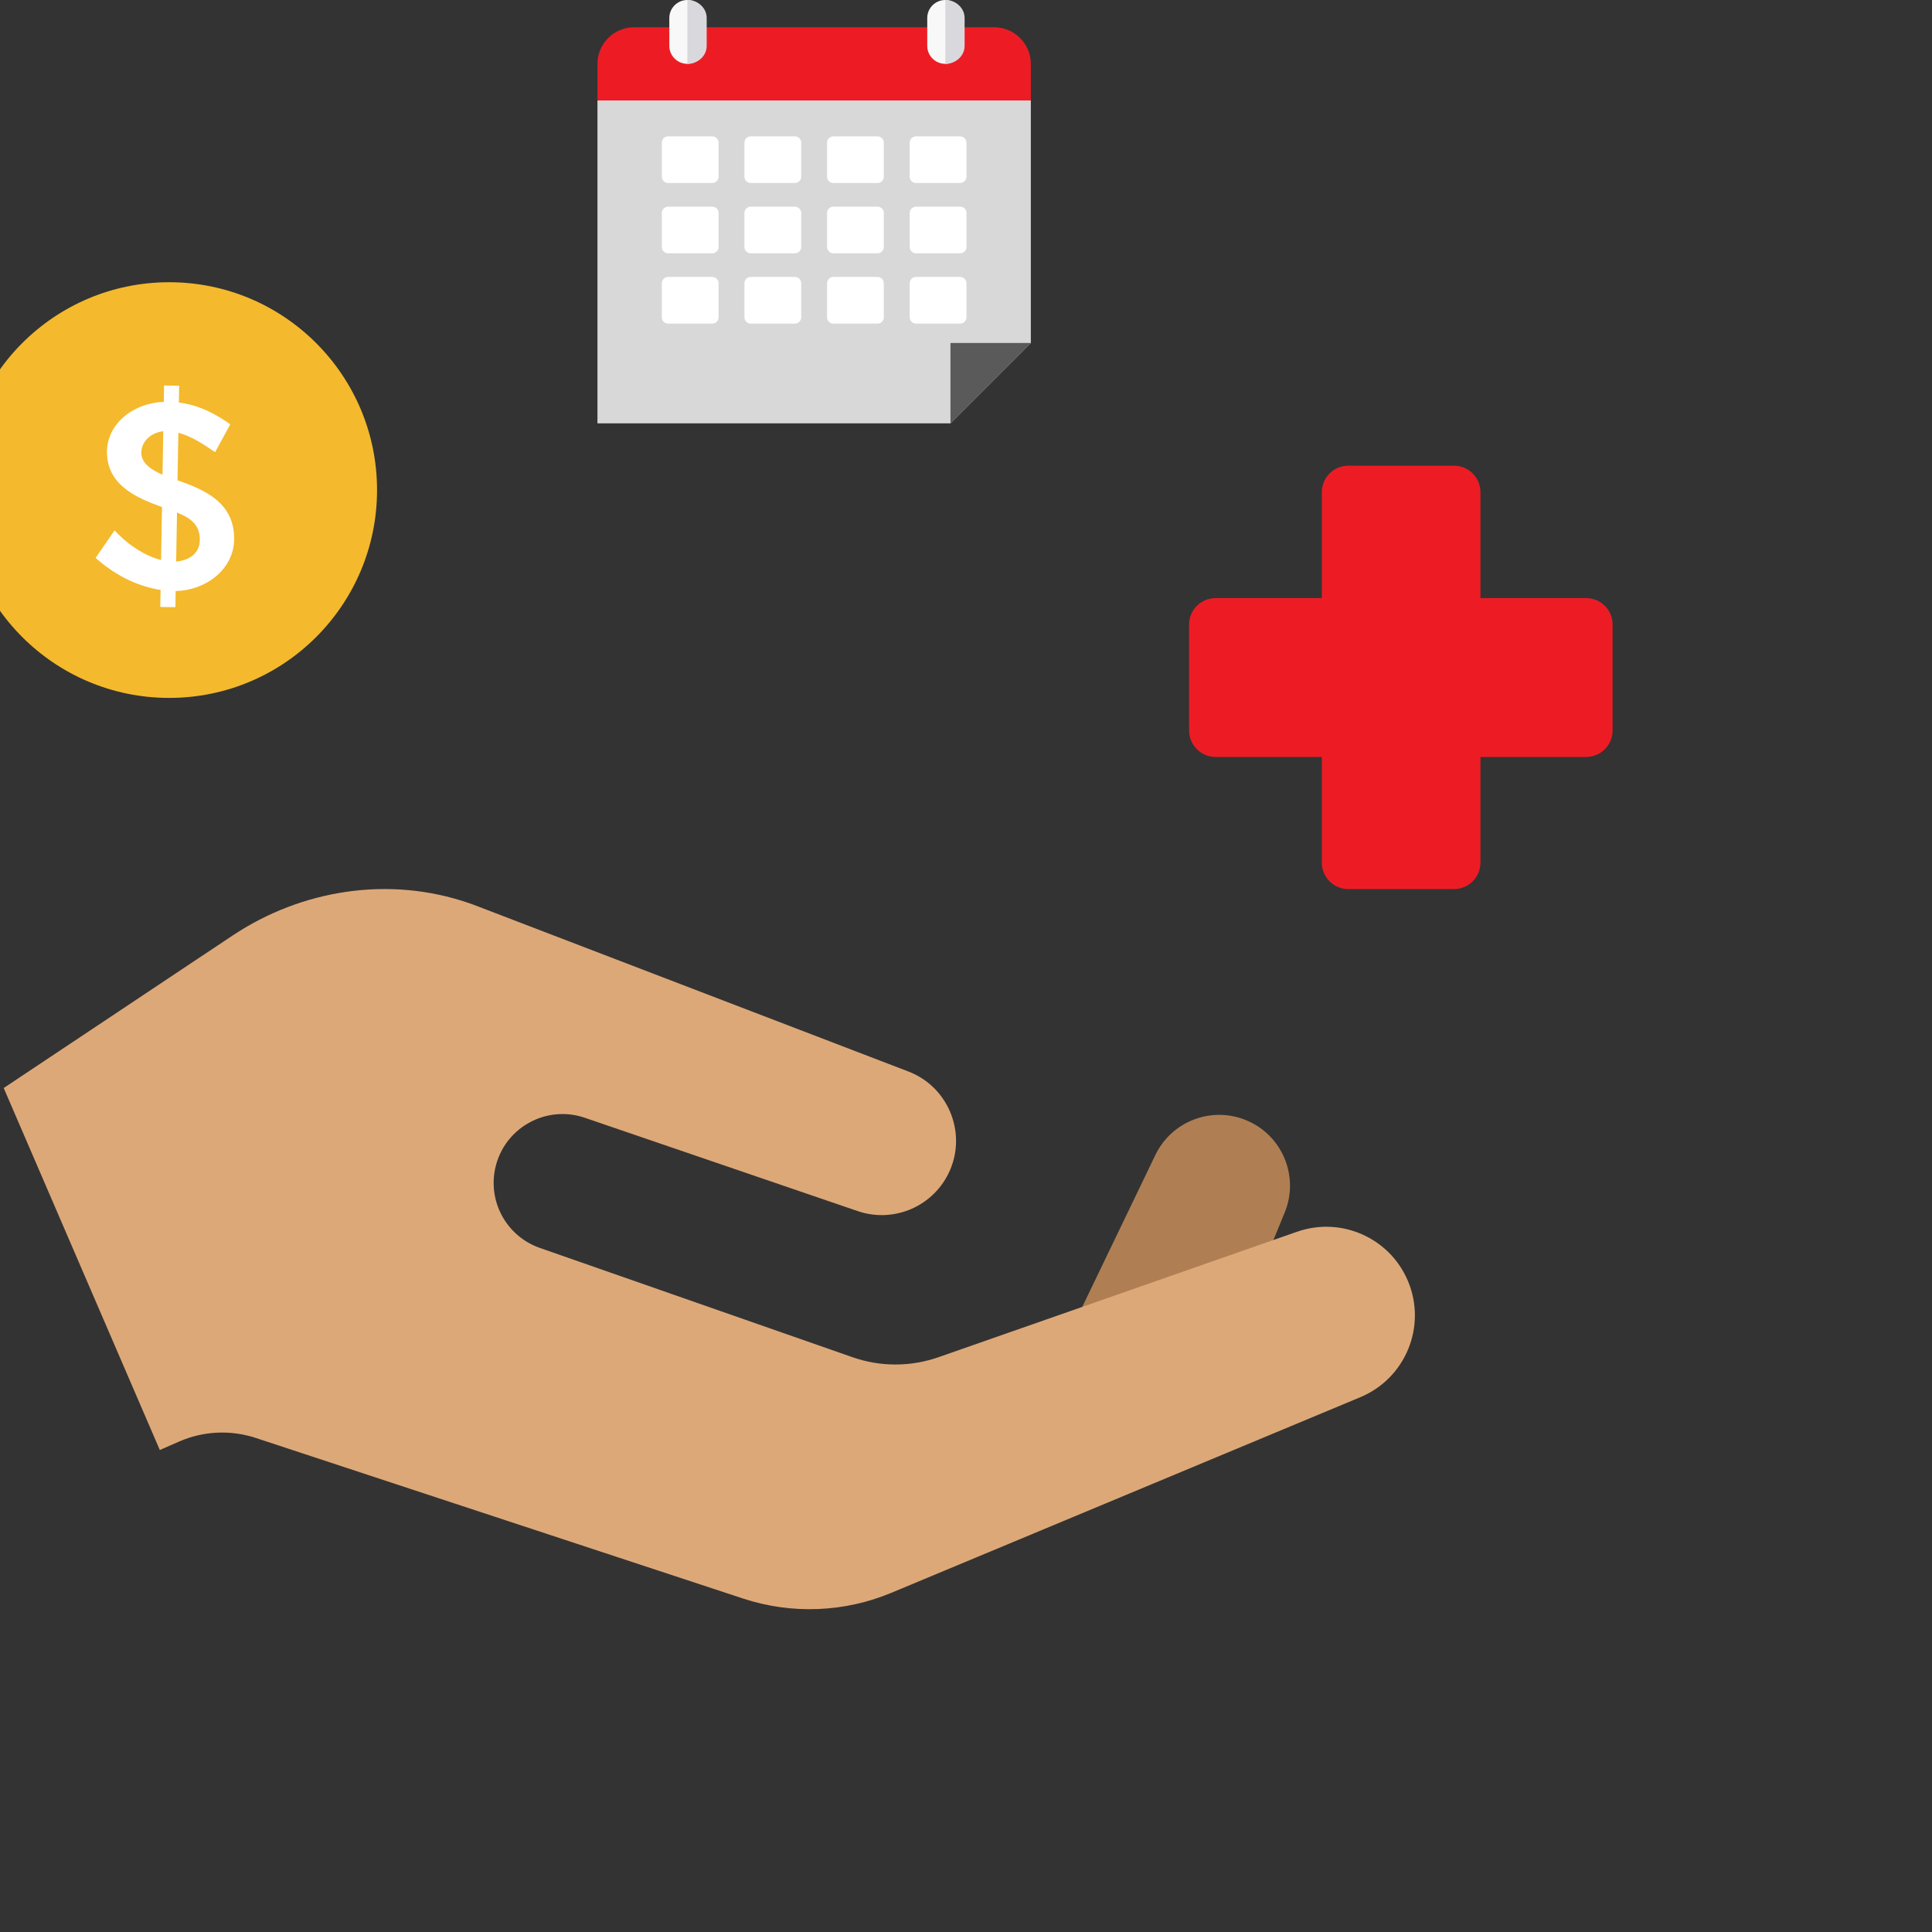
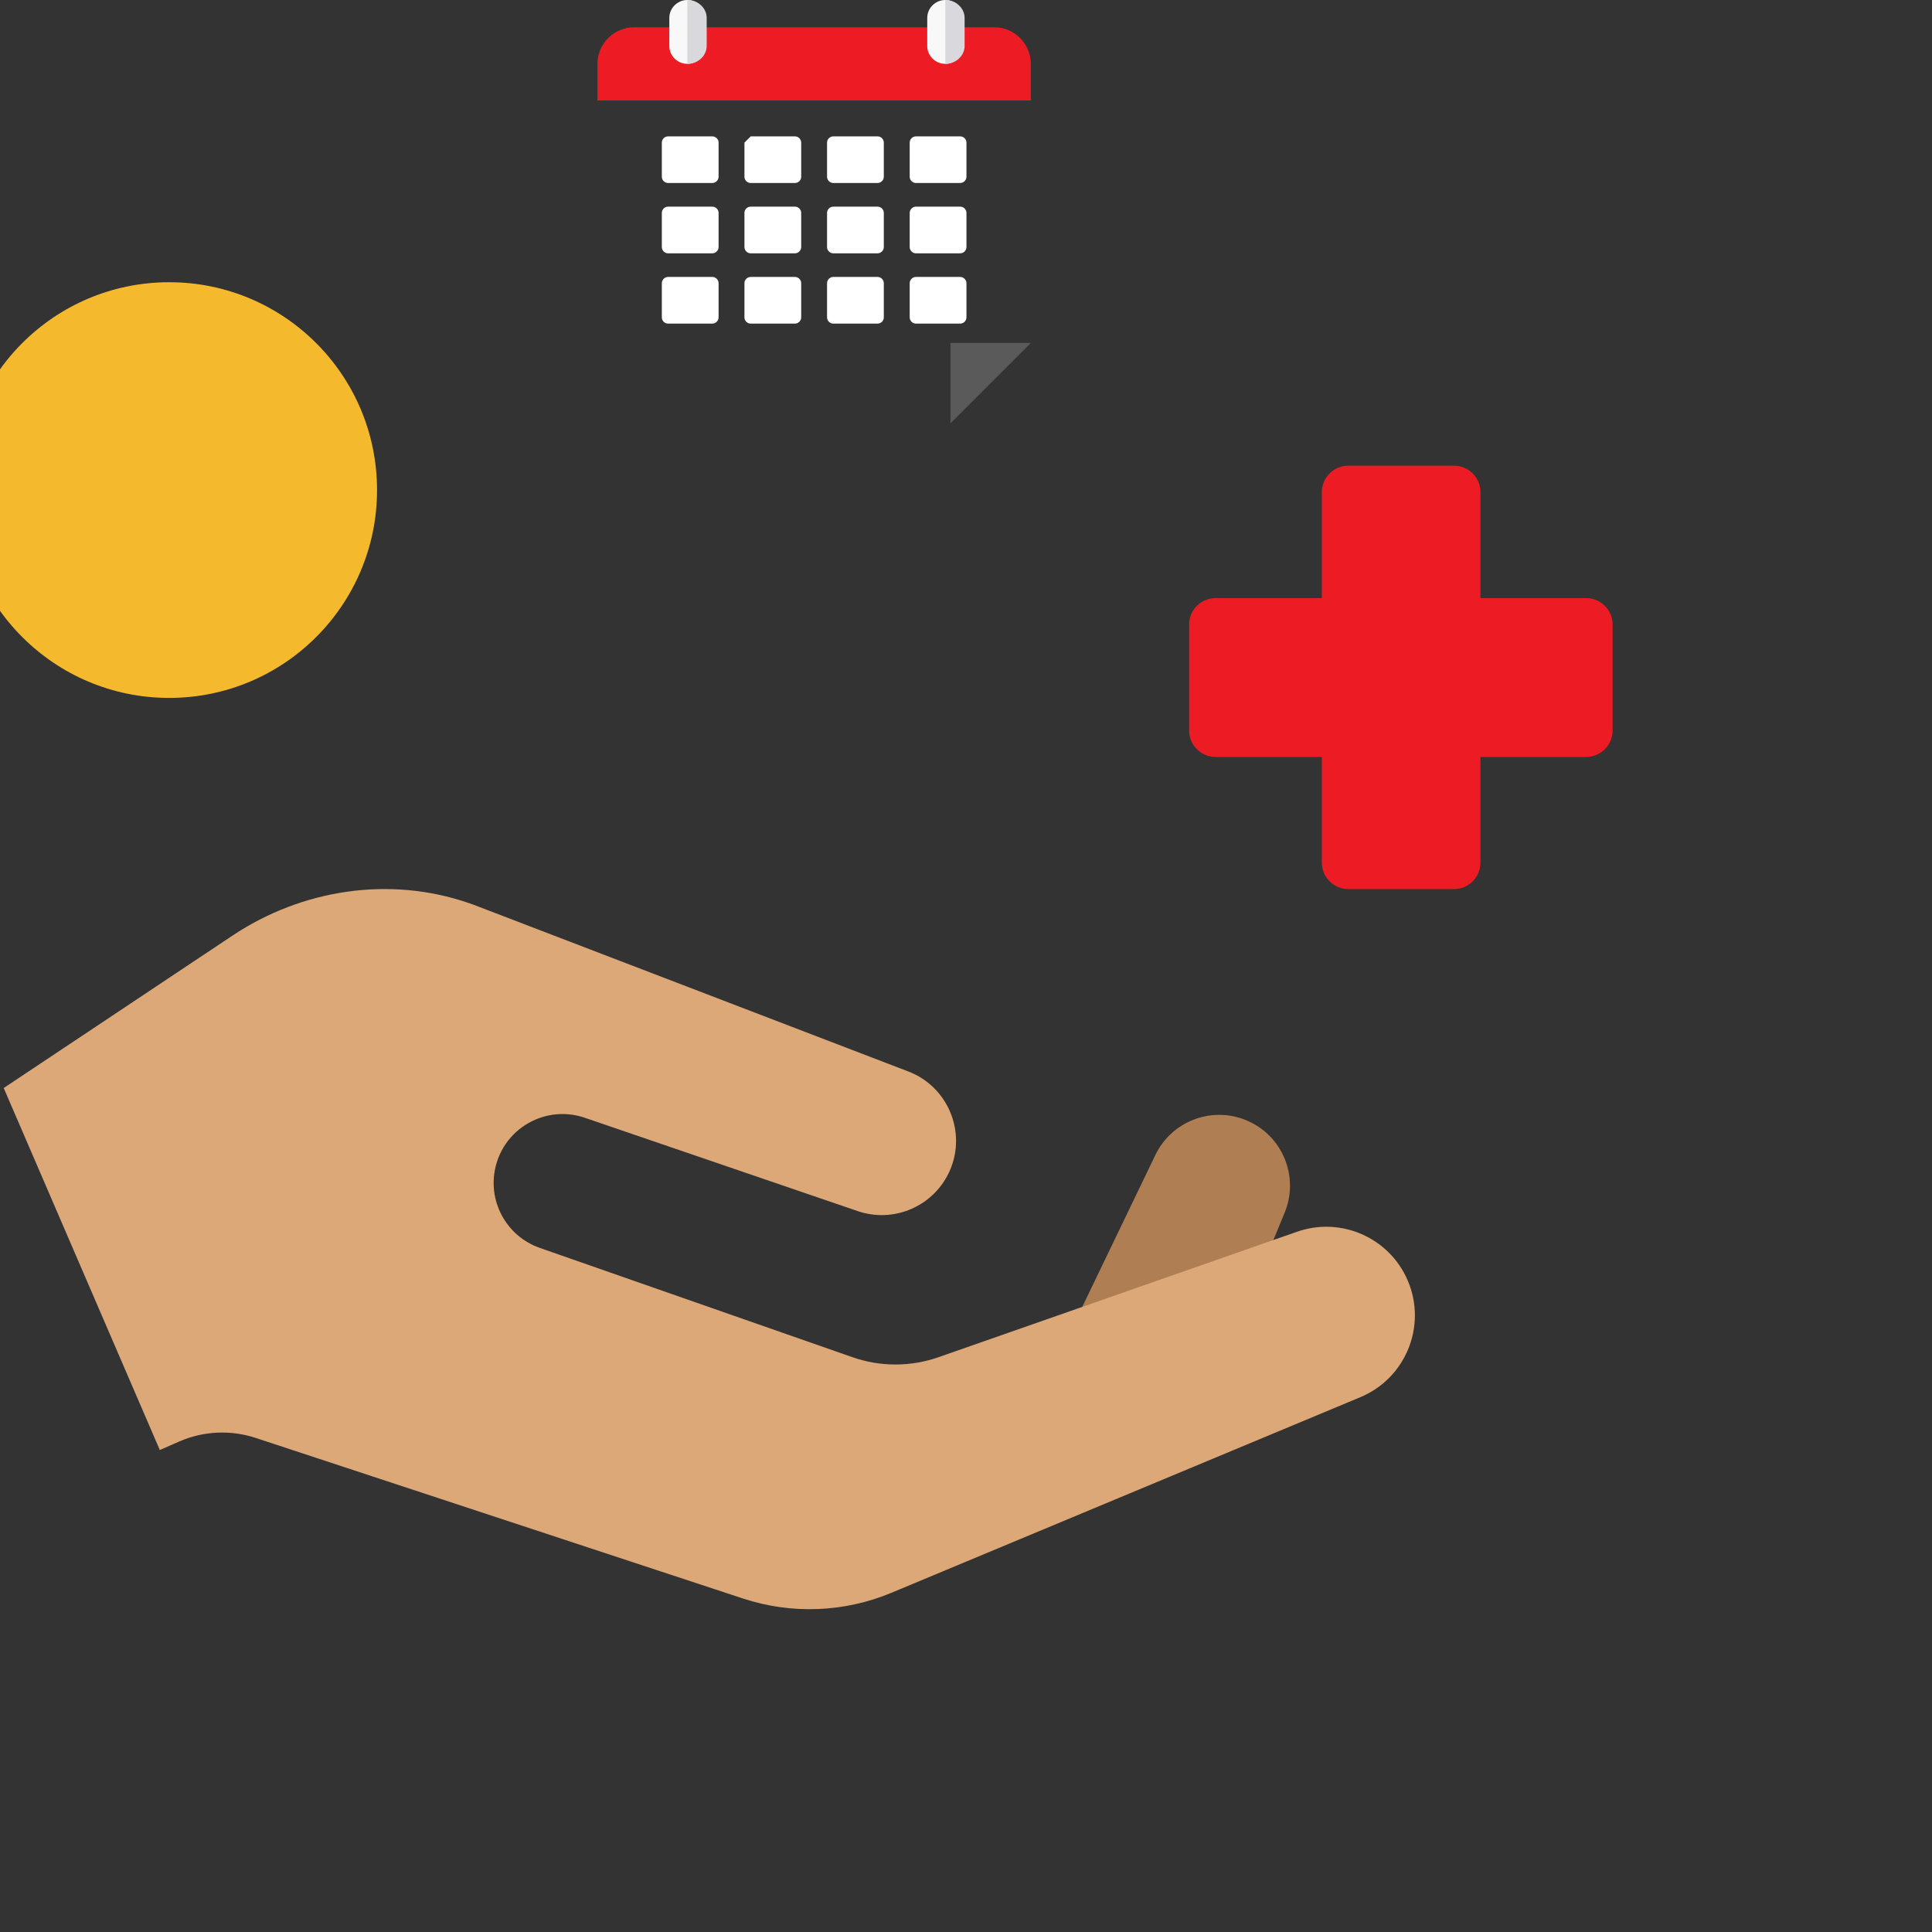
<svg xmlns="http://www.w3.org/2000/svg" width="50px" height="50px" viewBox="0 0 50 50" version="1.1">
  <rect x="0" y="0" width="50" height="50" fill="#333333" stroke="none" />
  <title>Icon/Colour/TotalRewards</title>
  <desc>Created with Sketch.</desc>
  <defs />
  <g id="Approved" stroke="none" stroke-width="1" fill="none" fill-rule="evenodd">
    <g id="Icon/Colour/TotalRewards">
      <g id="Group-4" transform="translate(-1, 0)">
        <g id="care" transform="translate(1.096, 23.009)" fill-rule="nonzero">
          <path d="M27.757,11.136 L29.805,6.882 C30.223,6.014 31.24,5.619 32.133,5.973 C32.137,5.975 32.141,5.977 32.146,5.979 C33.087,6.36 33.537,7.435 33.151,8.374 L32.731,9.396" id="Shape-Copy-2" fill="#AF7F53" />
          <path d="M35.11,13.15 L22.972,18.213 C21.752,18.722 20.389,18.774 19.134,18.361 L6.52,14.204 C5.872,13.991 5.166,14.024 4.54,14.298 L4.04,14.517 L1.187,7.901 L0,5.149 L5.918,1.206 C7.721,0.004 9.986,-0.343 12.033,0.361 C12.116,0.389 12.199,0.419 12.281,0.452 L23.412,4.721 C23.917,4.914 24.291,5.297 24.488,5.754 C24.691,6.226 24.709,6.775 24.486,7.284 C24.085,8.201 23.048,8.658 22.101,8.334 L15.039,5.919 C14.601,5.769 14.148,5.8 13.757,5.968 C13.273,6.177 12.885,6.596 12.739,7.149 C12.501,8.049 12.996,8.98 13.875,9.287 L21.968,12.116 C22.688,12.368 23.471,12.366 24.19,12.116 L33.47,8.869 C34.607,8.47 35.858,9.021 36.333,10.124 C36.336,10.13 36.338,10.136 36.34,10.14 C36.835,11.311 36.283,12.66 35.11,13.15 Z" id="Shape-Copy" fill="#DDA878" />
        </g>
        <path d="M32.459,15.479 L35.209,15.479 L35.209,12.737 C35.209,12.359 35.515,12.052 35.893,12.052 L38.63,12.052 C39.008,12.052 39.314,12.359 39.314,12.737 L39.314,15.479 L42.049,15.479 C42.428,15.479 42.734,15.785 42.734,16.163 L42.734,18.904 C42.734,19.283 42.428,19.59 42.049,19.59 L39.314,19.59 L39.314,22.324 C39.314,22.703 39.007,23.009 38.63,23.009 L35.893,23.009 C35.515,23.009 35.209,22.703 35.209,22.324 L35.209,19.59 L32.459,19.59 C32.081,19.59 31.774,19.283 31.774,18.904 L31.774,16.163 C31.774,15.785 32.081,15.479 32.459,15.479 Z" id="Shape" fill="#ED1C24" fill-rule="nonzero" />
        <g id="Group-2" transform="translate(16.435, 0)" fill-rule="nonzero">
-           <polygon id="Shape" fill="#D8D8D8" points="0.027 2.6 11.243 2.6 11.243 8.876 9.163 10.956 0.027 10.956" />
          <polygon id="Shape" fill="#5A5A5A" points="9.163 8.876 11.243 8.876 9.163 10.956" />
          <path d="M0.027,2.6 L11.243,2.6 L11.243,1.653 C11.243,1.132 10.817,0.706 10.296,0.706 L0.974,0.706 C0.453,0.706 0.027,1.132 0.027,1.653 L0.027,2.6 Z" id="Shape" fill="#ED1C24" />
          <path d="M9.029,0 L9.029,0 C9.285,0 9.495,0.209 9.495,0.464 L9.495,1.189 C9.495,1.444 9.285,1.652 9.029,1.652 L9.029,1.652 C8.772,1.652 8.562,1.444 8.562,1.189 L8.562,0.464 C8.562,0.209 8.772,0 9.029,0 Z" id="Shape" fill="#F8F8F8" />
          <path d="M9.029,0 L9.029,0 L9.029,1.652 L9.029,1.652 C9.303,1.652 9.529,1.444 9.529,1.188 L9.529,0.464 C9.529,0.209 9.303,0 9.029,0 Z" id="Shape" fill="#D9D9DD" />
          <path d="M2.354,0 L2.354,0 C2.611,0 2.821,0.209 2.821,0.464 L2.821,1.189 C2.821,1.444 2.611,1.652 2.354,1.652 L2.354,1.652 C2.097,1.652 1.887,1.444 1.887,1.189 L1.887,0.464 C1.887,0.209 2.097,0 2.354,0 Z" id="Shape" fill="#F8F8F8" />
          <path d="M2.354,0 L2.354,0 L2.354,1.652 L2.354,1.652 C2.629,1.652 2.854,1.444 2.854,1.188 L2.854,0.464 C2.854,0.209 2.629,0 2.354,0 Z" id="Shape" fill="#D9D9DD" />
-           <path d="M1.856,3.529 L2.998,3.529 C3.088,3.529 3.162,3.602 3.162,3.692 L3.162,4.573 C3.162,4.663 3.088,4.736 2.998,4.736 L1.856,4.736 C1.766,4.736 1.693,4.663 1.693,4.573 L1.693,3.692 C1.693,3.602 1.766,3.529 1.856,3.529 Z M8.271,7.167 L9.413,7.167 C9.503,7.167 9.577,7.241 9.577,7.33 L9.577,8.212 C9.577,8.302 9.503,8.375 9.413,8.375 L8.271,8.375 C8.181,8.375 8.108,8.302 8.108,8.212 L8.108,7.33 C8.108,7.241 8.181,7.167 8.271,7.167 Z M6.132,7.167 L7.275,7.167 C7.365,7.167 7.438,7.241 7.438,7.33 L7.438,8.212 C7.438,8.302 7.365,8.375 7.275,8.375 L6.132,8.375 C6.043,8.375 5.969,8.302 5.969,8.212 L5.969,7.33 C5.969,7.241 6.043,7.167 6.132,7.167 Z M3.994,7.167 L5.137,7.167 C5.227,7.167 5.3,7.241 5.3,7.33 L5.3,8.212 C5.3,8.302 5.227,8.375 5.137,8.375 L3.994,8.375 C3.904,8.375 3.831,8.302 3.831,8.212 L3.831,7.33 C3.831,7.241 3.904,7.167 3.994,7.167 Z M1.856,7.167 L2.998,7.167 C3.088,7.167 3.162,7.241 3.162,7.33 L3.162,8.212 C3.162,8.302 3.088,8.375 2.998,8.375 L1.856,8.375 C1.766,8.375 1.693,8.302 1.693,8.212 L1.693,7.33 C1.693,7.241 1.766,7.167 1.856,7.167 Z M8.271,5.348 L9.413,5.348 C9.503,5.348 9.577,5.421 9.577,5.511 L9.577,6.393 C9.577,6.482 9.503,6.556 9.413,6.556 L8.271,6.556 C8.181,6.556 8.108,6.483 8.108,6.393 L8.108,5.511 C8.108,5.421 8.181,5.348 8.271,5.348 Z M6.132,5.348 L7.275,5.348 C7.365,5.348 7.438,5.421 7.438,5.511 L7.438,6.393 C7.438,6.482 7.365,6.556 7.275,6.556 L6.132,6.556 C6.043,6.556 5.969,6.483 5.969,6.393 L5.969,5.511 C5.969,5.421 6.043,5.348 6.132,5.348 Z M3.994,5.348 L5.137,5.348 C5.227,5.348 5.3,5.421 5.3,5.511 L5.3,6.393 C5.3,6.482 5.227,6.556 5.137,6.556 L3.994,6.556 C3.904,6.556 3.831,6.483 3.831,6.393 L3.831,5.511 C3.831,5.421 3.904,5.348 3.994,5.348 Z M1.856,5.348 L2.998,5.348 C3.088,5.348 3.162,5.421 3.162,5.511 L3.162,6.393 C3.162,6.482 3.088,6.556 2.998,6.556 L1.856,6.556 C1.766,6.556 1.693,6.483 1.693,6.393 L1.693,5.511 C1.693,5.421 1.766,5.348 1.856,5.348 Z M8.271,3.529 L9.413,3.529 C9.503,3.529 9.577,3.602 9.577,3.692 L9.577,4.573 C9.577,4.663 9.503,4.736 9.413,4.736 L8.271,4.736 C8.181,4.736 8.108,4.663 8.108,4.573 L8.108,3.692 C8.108,3.602 8.181,3.529 8.271,3.529 Z M6.132,3.529 L7.275,3.529 C7.365,3.529 7.438,3.602 7.438,3.692 L7.438,4.573 C7.438,4.663 7.365,4.736 7.275,4.736 L6.132,4.736 C6.043,4.736 5.969,4.663 5.969,4.573 L5.969,3.692 C5.969,3.602 6.043,3.529 6.132,3.529 Z M3.994,3.529 L5.137,3.529 C5.227,3.529 5.3,3.602 5.3,3.692 L5.3,4.573 C5.3,4.663 5.227,4.736 5.137,4.736 L3.994,4.736 C3.904,4.736 3.831,4.663 3.831,4.573 L3.831,3.692 C3.831,3.602 3.904,3.529 3.994,3.529 Z" id="Shape" fill="#FFFFFF" />
+           <path d="M1.856,3.529 L2.998,3.529 C3.088,3.529 3.162,3.602 3.162,3.692 L3.162,4.573 C3.162,4.663 3.088,4.736 2.998,4.736 L1.856,4.736 C1.766,4.736 1.693,4.663 1.693,4.573 L1.693,3.692 C1.693,3.602 1.766,3.529 1.856,3.529 Z M8.271,7.167 L9.413,7.167 C9.503,7.167 9.577,7.241 9.577,7.33 L9.577,8.212 C9.577,8.302 9.503,8.375 9.413,8.375 L8.271,8.375 C8.181,8.375 8.108,8.302 8.108,8.212 L8.108,7.33 C8.108,7.241 8.181,7.167 8.271,7.167 Z M6.132,7.167 L7.275,7.167 C7.365,7.167 7.438,7.241 7.438,7.33 L7.438,8.212 C7.438,8.302 7.365,8.375 7.275,8.375 L6.132,8.375 C6.043,8.375 5.969,8.302 5.969,8.212 L5.969,7.33 C5.969,7.241 6.043,7.167 6.132,7.167 Z M3.994,7.167 L5.137,7.167 C5.227,7.167 5.3,7.241 5.3,7.33 L5.3,8.212 C5.3,8.302 5.227,8.375 5.137,8.375 L3.994,8.375 C3.904,8.375 3.831,8.302 3.831,8.212 L3.831,7.33 C3.831,7.241 3.904,7.167 3.994,7.167 Z M1.856,7.167 L2.998,7.167 C3.088,7.167 3.162,7.241 3.162,7.33 L3.162,8.212 C3.162,8.302 3.088,8.375 2.998,8.375 L1.856,8.375 C1.766,8.375 1.693,8.302 1.693,8.212 L1.693,7.33 C1.693,7.241 1.766,7.167 1.856,7.167 Z M8.271,5.348 L9.413,5.348 C9.503,5.348 9.577,5.421 9.577,5.511 L9.577,6.393 C9.577,6.482 9.503,6.556 9.413,6.556 L8.271,6.556 C8.181,6.556 8.108,6.483 8.108,6.393 L8.108,5.511 C8.108,5.421 8.181,5.348 8.271,5.348 Z M6.132,5.348 L7.275,5.348 C7.365,5.348 7.438,5.421 7.438,5.511 L7.438,6.393 C7.438,6.482 7.365,6.556 7.275,6.556 L6.132,6.556 C6.043,6.556 5.969,6.483 5.969,6.393 L5.969,5.511 C5.969,5.421 6.043,5.348 6.132,5.348 Z M3.994,5.348 L5.137,5.348 C5.227,5.348 5.3,5.421 5.3,5.511 L5.3,6.393 C5.3,6.482 5.227,6.556 5.137,6.556 L3.994,6.556 C3.904,6.556 3.831,6.483 3.831,6.393 L3.831,5.511 C3.831,5.421 3.904,5.348 3.994,5.348 Z M1.856,5.348 L2.998,5.348 C3.088,5.348 3.162,5.421 3.162,5.511 L3.162,6.393 C3.162,6.482 3.088,6.556 2.998,6.556 L1.856,6.556 C1.766,6.556 1.693,6.483 1.693,6.393 L1.693,5.511 C1.693,5.421 1.766,5.348 1.856,5.348 Z M8.271,3.529 L9.413,3.529 C9.503,3.529 9.577,3.602 9.577,3.692 L9.577,4.573 C9.577,4.663 9.503,4.736 9.413,4.736 L8.271,4.736 C8.181,4.736 8.108,4.663 8.108,4.573 L8.108,3.692 C8.108,3.602 8.181,3.529 8.271,3.529 Z M6.132,3.529 L7.275,3.529 C7.365,3.529 7.438,3.602 7.438,3.692 L7.438,4.573 C7.438,4.663 7.365,4.736 7.275,4.736 L6.132,4.736 C6.043,4.736 5.969,4.663 5.969,4.573 L5.969,3.692 C5.969,3.602 6.043,3.529 6.132,3.529 Z M3.994,3.529 L5.137,3.529 C5.227,3.529 5.3,3.602 5.3,3.692 L5.3,4.573 C5.3,4.663 5.227,4.736 5.137,4.736 L3.994,4.736 C3.904,4.736 3.831,4.663 3.831,4.573 L3.831,3.692 Z" id="Shape" fill="#FFFFFF" />
        </g>
        <g id="Group-3" transform="translate(0, 7.304)">
          <circle id="Oval" fill="#F4B92C" cx="5.379" cy="5.379" r="5.379" />
-           <path d="M5.559,7.228 L5.581,5.961 C5.915,6.095 6.167,6.261 6.172,6.653 C6.176,7.046 5.858,7.205 5.559,7.228 M4.657,4.423 C4.654,4.097 4.94,3.885 5.225,3.857 L5.206,4.981 C4.917,4.856 4.66,4.683 4.657,4.423 M7.06,6.619 C7.05,5.684 6.272,5.363 5.594,5.126 L5.616,3.896 C5.922,3.977 6.206,4.154 6.456,4.323 L6.567,4.398 L6.96,3.677 L6.875,3.618 C6.441,3.325 6.046,3.164 5.63,3.113 L5.636,2.679 L5.245,2.672 L5.239,3.096 C4.402,3.132 3.76,3.697 3.768,4.407 C3.777,5.271 4.57,5.594 5.192,5.817 L5.169,7.189 C4.759,7.086 4.344,6.807 4.068,6.528 L3.964,6.423 L3.474,7.135 L3.553,7.202 C4.035,7.614 4.602,7.88 5.156,7.963 L5.148,8.404 L5.539,8.41 L5.546,7.992 C6.281,7.983 7.07,7.458 7.06,6.619" id="Fill-86" fill="#FFFFFF" />
        </g>
      </g>
    </g>
  </g>
</svg>